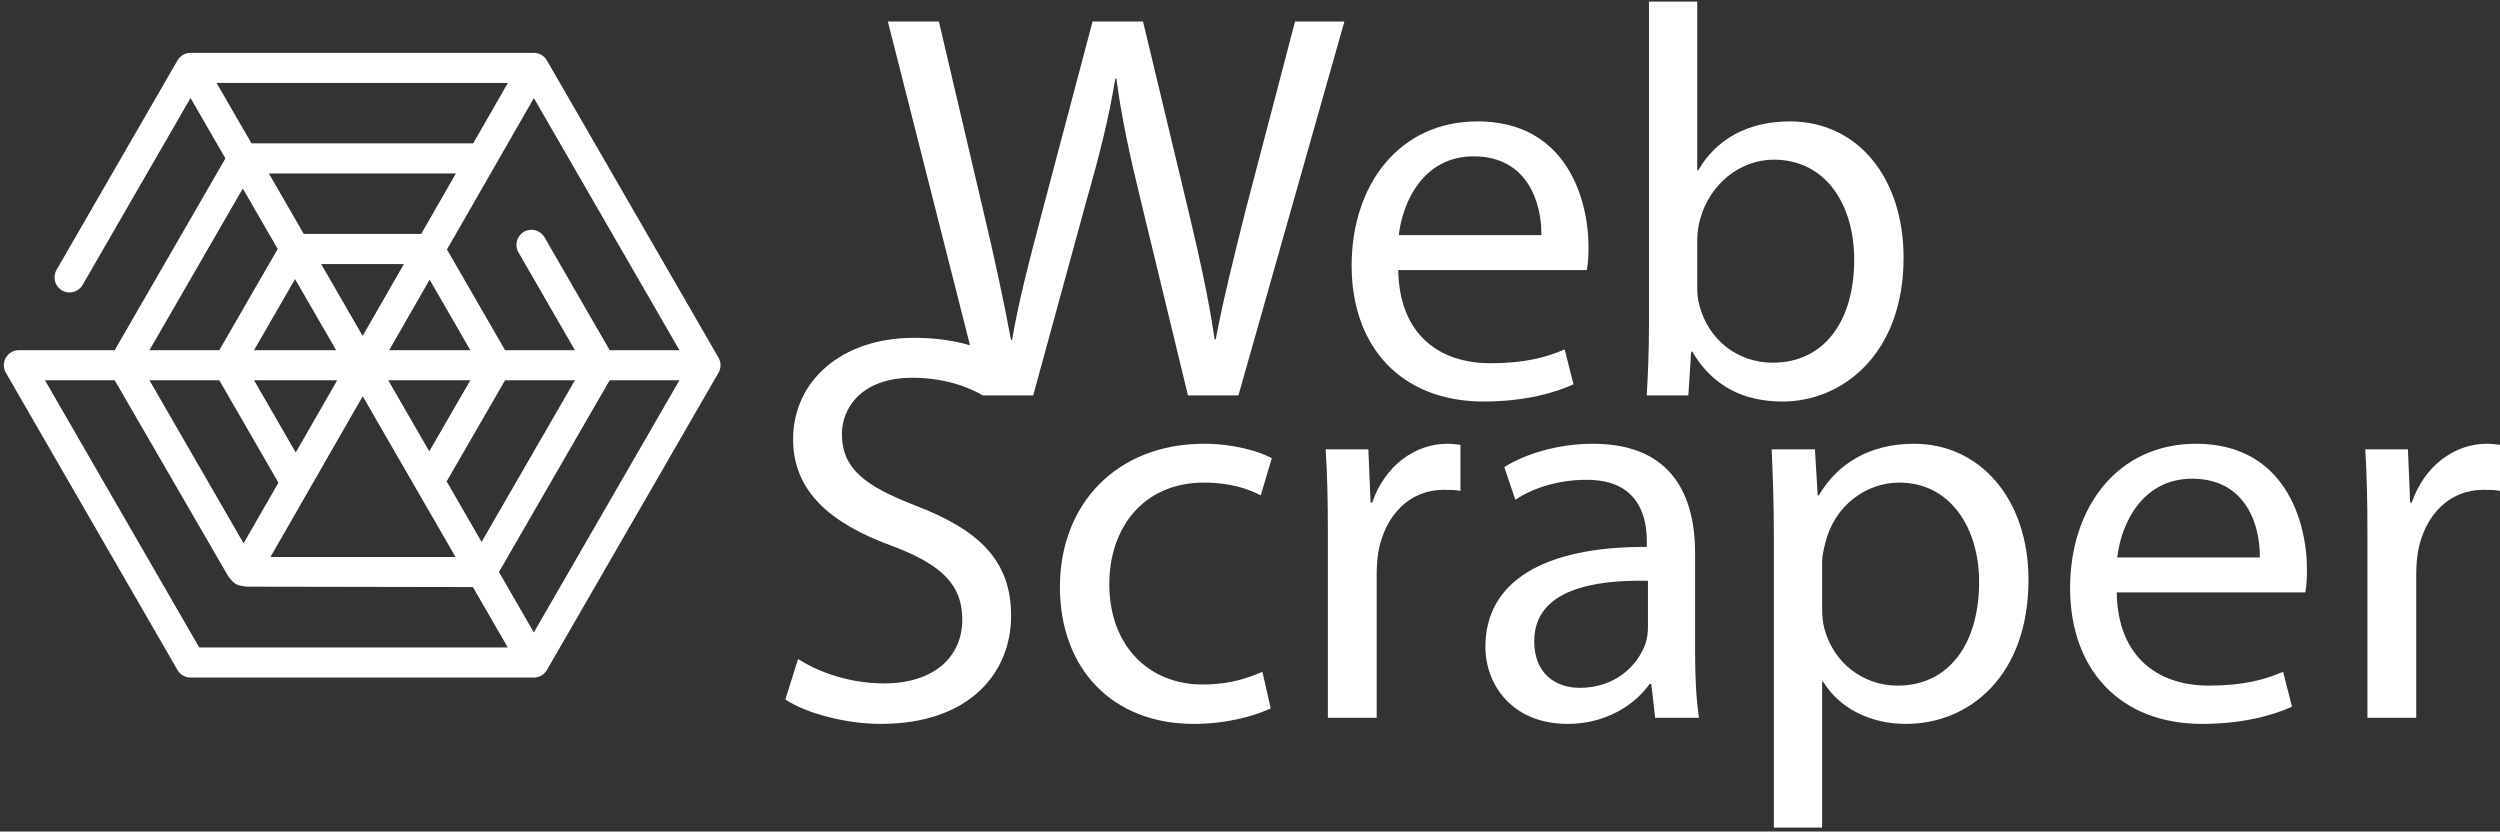
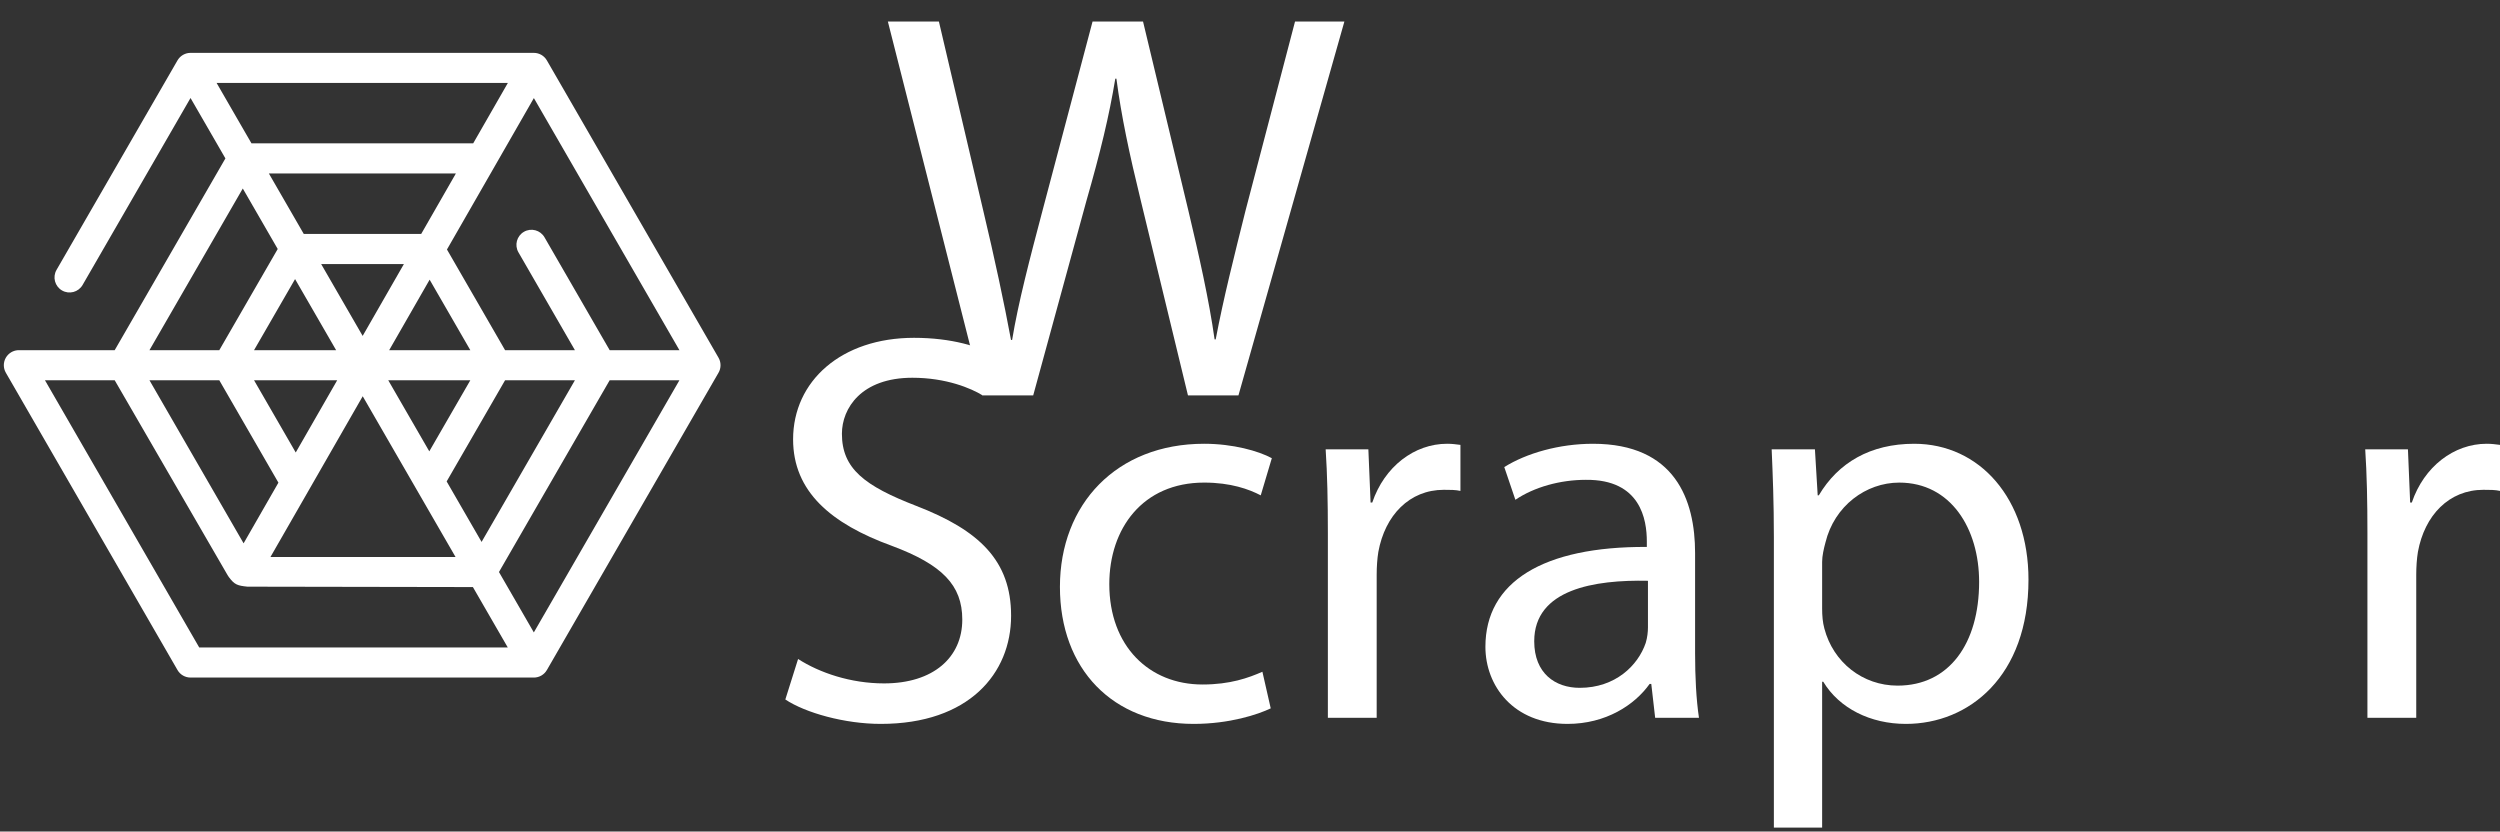
<svg xmlns="http://www.w3.org/2000/svg" width="469" height="156" viewBox="0 0 469 156" fill="none">
  <rect x="0" y="0" width="469" height="156" fill="#333333" stroke="none" />
  <path fill-rule="evenodd" clip-rule="evenodd" d="M114.376 65.692L102.15 44.519C101.369 43.168 99.644 42.703 98.293 43.484C96.945 44.263 96.481 45.991 97.26 47.34L107.854 65.692H94.752L83.85 46.805L100.154 18.399L127.46 65.692H114.376ZM100.147 118.641L93.605 107.31L114.373 71.337H127.46L100.147 118.641ZM46.423 110.058L88.716 110.134L95.258 121.464H37.374L8.434 71.337H21.517L42.688 107.885L42.931 108.255C44.005 109.711 44.569 109.865 46.423 110.058ZM41.139 71.337L52.231 90.548L45.7 101.927L28.038 71.337H41.139ZM45.547 35.363L52.099 46.711L41.139 65.692H28.038L45.547 35.363ZM79.016 43.887H56.987L50.438 32.54H85.526L79.016 43.887ZM73.01 65.692L80.599 52.468L88.233 65.692H73.01ZM83.793 90.318L94.752 71.337H107.854L90.344 101.666L83.793 90.318ZM72.835 71.337H88.233L80.534 84.671L72.835 71.337ZM57.254 93.142L60.493 87.495L68.046 74.335L85.456 104.487H50.74L57.254 93.142ZM63.258 71.337L55.48 84.887L47.657 71.337H63.258ZM60.248 49.534H75.773L68.034 63.018L60.248 49.534ZM63.057 65.692H47.657L55.355 52.355L63.057 65.692ZM40.635 15.564H95.272L88.769 26.895H47.178L40.635 15.564ZM135.148 68.178C135.146 68.148 135.142 68.12 135.137 68.092C135.123 68.005 135.107 67.92 135.086 67.836C135.08 67.808 135.072 67.78 135.066 67.753C135.036 67.651 135.003 67.553 134.965 67.456C134.962 67.449 134.96 67.441 134.956 67.433C134.912 67.327 134.861 67.225 134.804 67.126C134.799 67.119 134.797 67.109 134.792 67.102L102.591 11.327C102.586 11.32 102.58 11.311 102.576 11.304C102.518 11.205 102.456 11.109 102.384 11.02C102.382 11.015 102.379 11.01 102.376 11.007C102.31 10.923 102.237 10.842 102.162 10.767C102.143 10.746 102.121 10.725 102.101 10.705C102.038 10.647 101.974 10.59 101.908 10.537C101.885 10.517 101.862 10.498 101.836 10.48C101.751 10.418 101.664 10.358 101.57 10.302C101.565 10.3 101.56 10.296 101.555 10.294L101.55 10.291C101.454 10.234 101.354 10.188 101.253 10.144C101.23 10.132 101.202 10.124 101.179 10.114C101.096 10.082 101.01 10.052 100.926 10.029C100.898 10.02 100.873 10.013 100.845 10.006C100.744 9.981 100.644 9.96 100.543 9.946C100.534 9.944 100.524 9.942 100.516 9.942C100.398 9.926 100.283 9.919 100.168 9.919C100.162 9.919 100.153 9.917 100.147 9.917H35.743C35.736 9.917 35.727 9.919 35.721 9.919C35.605 9.919 35.49 9.926 35.376 9.942C35.367 9.942 35.358 9.944 35.35 9.944C35.249 9.96 35.145 9.981 35.044 10.006C35.017 10.013 34.989 10.023 34.962 10.029C34.879 10.054 34.797 10.082 34.717 10.114C34.688 10.126 34.66 10.135 34.633 10.147C34.532 10.19 34.431 10.238 34.333 10.296C34.328 10.296 34.325 10.3 34.324 10.3C34.218 10.362 34.117 10.429 34.022 10.503C33.967 10.544 33.919 10.592 33.865 10.638C33.827 10.675 33.783 10.707 33.745 10.746C33.688 10.806 33.633 10.868 33.581 10.932C33.556 10.962 33.526 10.992 33.501 11.026C33.446 11.095 33.4 11.171 33.352 11.247C33.336 11.275 33.315 11.3 33.298 11.327L33.289 11.343C33.288 11.348 33.288 11.351 33.285 11.352L10.604 50.634C9.825 51.987 10.287 53.713 11.637 54.492C12.989 55.271 14.714 54.809 15.495 53.458L35.743 18.385L42.286 29.718L21.517 65.692H3.513C3.45 65.692 3.39 65.696 3.33 65.701C3.296 65.704 3.261 65.705 3.229 65.71C3.175 65.715 3.119 65.724 3.063 65.735C3.025 65.74 2.986 65.747 2.95 65.754C2.904 65.765 2.857 65.777 2.812 65.791C2.765 65.802 2.72 65.814 2.675 65.827C2.639 65.839 2.603 65.855 2.566 65.869C2.513 65.887 2.462 65.905 2.409 65.928C2.38 65.942 2.349 65.958 2.317 65.972C2.264 66 2.209 66.025 2.159 66.055C2.15 66.059 2.139 66.064 2.131 66.069C2.115 66.078 2.103 66.087 2.087 66.096C2.01 66.145 1.933 66.195 1.859 66.25C1.833 66.271 1.808 66.289 1.782 66.308C1.7 66.377 1.617 66.445 1.54 66.524C1.52 66.544 1.502 66.567 1.48 66.588C1.425 66.648 1.373 66.709 1.323 66.774C1.296 66.804 1.274 66.836 1.25 66.868C1.204 66.932 1.159 67.002 1.119 67.07C1.105 67.096 1.089 67.119 1.075 67.142C1.022 67.238 0.973 67.339 0.929 67.441C0.924 67.456 0.92 67.47 0.913 67.484C0.878 67.573 0.849 67.666 0.824 67.757C0.817 67.785 0.807 67.815 0.801 67.842C0.782 67.922 0.766 68.008 0.752 68.09C0.748 68.123 0.743 68.15 0.738 68.182C0.727 68.283 0.72 68.387 0.718 68.492V68.515C0.718 68.529 0.72 68.546 0.72 68.559C0.723 68.653 0.727 68.747 0.738 68.839C0.743 68.876 0.75 68.913 0.754 68.949C0.766 69.025 0.78 69.101 0.798 69.175C0.807 69.209 0.817 69.244 0.826 69.278C0.851 69.37 0.881 69.46 0.916 69.549C0.922 69.563 0.927 69.577 0.931 69.593C0.977 69.699 1.028 69.802 1.085 69.9C1.089 69.908 1.093 69.917 1.095 69.923L33.298 125.699C33.801 126.572 34.734 127.11 35.743 127.11H100.147C100.156 127.112 100.164 127.11 100.173 127.11C100.288 127.11 100.403 127.102 100.518 127.087C100.524 127.087 100.533 127.085 100.54 127.082C100.643 127.068 100.745 127.047 100.849 127.019C100.876 127.013 100.904 127.006 100.932 126.997C101.014 126.974 101.096 126.946 101.176 126.915C101.203 126.903 101.232 126.894 101.257 126.882C101.361 126.838 101.462 126.791 101.561 126.733C101.66 126.675 101.751 126.613 101.839 126.546C101.864 126.529 101.885 126.509 101.908 126.492C101.977 126.436 102.041 126.381 102.103 126.322C102.124 126.301 102.143 126.28 102.166 126.259C102.237 126.186 102.304 126.11 102.369 126.03C102.373 126.02 102.38 126.014 102.387 126.005C102.458 125.915 102.52 125.82 102.577 125.721C102.582 125.715 102.589 125.708 102.594 125.699L134.792 69.926C134.797 69.92 134.799 69.91 134.804 69.903C134.861 69.802 134.912 69.701 134.956 69.593C134.96 69.586 134.962 69.579 134.965 69.572C135.003 69.476 135.036 69.377 135.066 69.276C135.072 69.248 135.08 69.221 135.086 69.191C135.107 69.109 135.123 69.021 135.137 68.934C135.142 68.906 135.146 68.879 135.148 68.851C135.163 68.741 135.171 68.628 135.171 68.513C135.171 68.401 135.163 68.288 135.148 68.178Z" fill="white" />
  <path fill-rule="evenodd" clip-rule="evenodd" d="M149.722 123.628C153.781 126.229 159.608 128.206 165.853 128.206C175.114 128.206 180.525 123.316 180.525 116.238C180.525 109.787 176.779 105.936 167.308 102.398C155.863 98.236 148.785 92.2 148.785 82.417C148.785 71.491 157.839 63.375 171.472 63.375C178.549 63.375 183.855 65.039 186.873 66.809L184.376 74.196C182.191 72.844 177.507 70.866 171.159 70.866C161.586 70.866 157.943 76.59 157.943 81.378C157.943 87.934 162.211 91.158 171.889 94.906C183.751 99.484 189.682 105.208 189.682 115.511C189.682 126.332 181.773 135.803 165.228 135.803C158.463 135.803 151.076 133.721 147.328 131.224L149.722 123.628Z" fill="white" />
  <path fill-rule="evenodd" clip-rule="evenodd" d="M238.388 132.888C235.994 134.034 230.686 135.803 223.923 135.803C208.73 135.803 198.843 125.5 198.843 110.099C198.843 94.594 209.457 83.25 225.899 83.25C231.31 83.25 236.098 84.604 238.595 85.956L236.515 92.928C234.328 91.783 230.895 90.534 225.899 90.534C214.348 90.534 208.105 99.173 208.105 109.578C208.105 121.235 215.596 128.413 225.587 128.413C230.791 128.413 234.225 127.164 236.827 126.02L238.388 132.888Z" fill="white" />
  <path fill-rule="evenodd" clip-rule="evenodd" d="M249.108 100.005C249.108 94.073 249.004 88.974 248.693 84.292H256.705L257.122 94.281H257.434C259.72 87.517 265.342 83.25 271.482 83.25C272.417 83.25 273.144 83.355 273.979 83.459V92.095C273.041 91.888 272.106 91.888 270.858 91.888C264.405 91.888 259.824 96.675 258.576 103.542C258.369 104.791 258.265 106.352 258.265 107.809V134.657H249.108V100.005Z" fill="white" />
  <path fill-rule="evenodd" clip-rule="evenodd" d="M309.156 108.954C299.164 108.745 287.82 110.515 287.82 120.298C287.82 126.332 291.776 129.037 296.353 129.037C303.012 129.037 307.283 124.876 308.738 120.609C309.049 119.568 309.156 118.528 309.156 117.695V108.954ZM317.999 122.586C317.999 126.958 318.209 131.224 318.726 134.657H310.508L309.78 128.309H309.466C306.655 132.264 301.247 135.803 294.066 135.803C283.867 135.803 278.663 128.622 278.663 121.338C278.663 109.162 289.486 102.502 308.945 102.605V101.566C308.945 97.507 307.801 89.91 297.498 90.016C292.711 90.016 287.82 91.368 284.285 93.761L282.202 87.623C286.365 85.019 292.504 83.251 298.853 83.251C314.254 83.251 317.999 93.761 317.999 103.751V122.586Z" fill="white" />
  <path fill-rule="evenodd" clip-rule="evenodd" d="M341.832 114.157C341.832 115.511 341.936 116.76 342.249 117.905C343.915 124.253 349.43 128.623 355.986 128.623C365.664 128.623 371.283 120.714 371.283 109.163C371.283 99.174 365.975 90.535 356.297 90.535C350.054 90.535 344.122 94.907 342.456 101.773C342.145 102.919 341.832 104.272 341.832 105.416V114.157ZM332.778 100.734C332.778 94.282 332.571 89.078 332.364 84.292H340.479L341 92.928H341.207C344.85 86.789 350.886 83.251 359.107 83.251C371.386 83.251 380.543 93.553 380.543 108.746C380.543 126.853 369.41 135.803 357.545 135.803C350.886 135.803 345.06 132.888 342.042 127.894H341.832V155.262H332.778V100.734Z" fill="white" />
-   <path fill-rule="evenodd" clip-rule="evenodd" d="M423.942 104.584C424.046 98.86 421.548 89.807 411.246 89.807C401.879 89.807 397.926 98.236 397.195 104.584H423.942ZM397.091 111.139C397.301 123.522 405.103 128.622 414.368 128.622C420.923 128.622 424.98 127.477 428.312 126.02L429.977 132.576C426.75 134.033 421.13 135.803 413.119 135.803C397.612 135.803 388.351 125.5 388.351 110.308C388.351 95.113 397.301 83.25 411.974 83.25C428.518 83.25 432.785 97.611 432.785 106.872C432.785 108.745 432.681 110.099 432.474 111.139H397.091Z" fill="white" />
  <path fill-rule="evenodd" clip-rule="evenodd" d="M444.129 100.005C444.129 94.073 444.025 88.974 443.716 84.292H451.728L452.145 94.281H452.455C454.745 87.517 460.363 83.25 466.503 83.25C467.441 83.25 468.169 83.355 469 83.459V92.095C468.066 91.888 467.127 91.888 465.879 91.888C459.429 91.888 454.849 96.675 453.601 103.542C453.394 104.791 453.286 106.352 453.286 107.809V134.657H444.129V100.005Z" fill="white" />
  <path fill-rule="evenodd" clip-rule="evenodd" d="M184.359 74.18L166.564 4.041H176.138L184.462 39.528C186.544 48.267 188.417 57.009 189.665 63.774H189.874C191.019 56.802 193.204 48.476 195.597 39.423L204.963 4.041H214.434L222.967 39.631C224.943 47.955 226.817 56.282 227.858 63.669H228.065C229.524 55.969 231.5 48.164 233.683 39.423L242.947 4.041H252.207L232.331 74.18H222.863L214.017 37.653C211.83 28.705 210.375 21.836 209.438 14.761H209.23C208.085 21.733 206.421 28.599 203.818 37.653L193.828 74.18H184.359Z" fill="white" />
-   <path fill-rule="evenodd" clip-rule="evenodd" d="M289.155 44.106C289.259 38.382 286.761 29.329 276.459 29.329C267.094 29.329 263.138 37.758 262.411 44.106H289.155ZM262.307 50.661C262.514 63.044 270.32 68.144 279.58 68.144C286.136 68.144 290.196 66.999 293.528 65.542L295.19 72.098C291.966 73.555 286.347 75.325 278.332 75.325C262.829 75.325 253.566 65.023 253.566 49.83C253.566 34.635 262.514 22.772 277.19 22.772C293.735 22.772 298.002 37.134 298.002 46.395C298.002 48.267 297.898 49.621 297.687 50.661H262.307Z" fill="white" />
-   <path fill-rule="evenodd" clip-rule="evenodd" d="M318.402 53.991C318.402 55.136 318.506 56.282 318.816 57.321C320.482 63.669 325.893 68.041 332.553 68.041C342.231 68.041 347.85 60.236 347.85 48.685C347.85 38.59 342.649 29.953 332.76 29.953C326.621 29.953 320.793 34.323 318.92 41.192C318.609 42.337 318.402 43.586 318.402 45.043V53.991ZM309.348 0.295H318.402V31.929H318.609C321.834 26.311 327.663 22.772 335.778 22.772C348.371 22.772 357.11 33.18 357.11 48.373C357.11 66.375 345.667 75.325 334.426 75.325C327.142 75.325 321.313 72.514 317.465 65.959H317.257L316.736 74.18H308.931C309.138 70.746 309.348 65.647 309.348 61.172V0.295Z" fill="white" />
</svg>